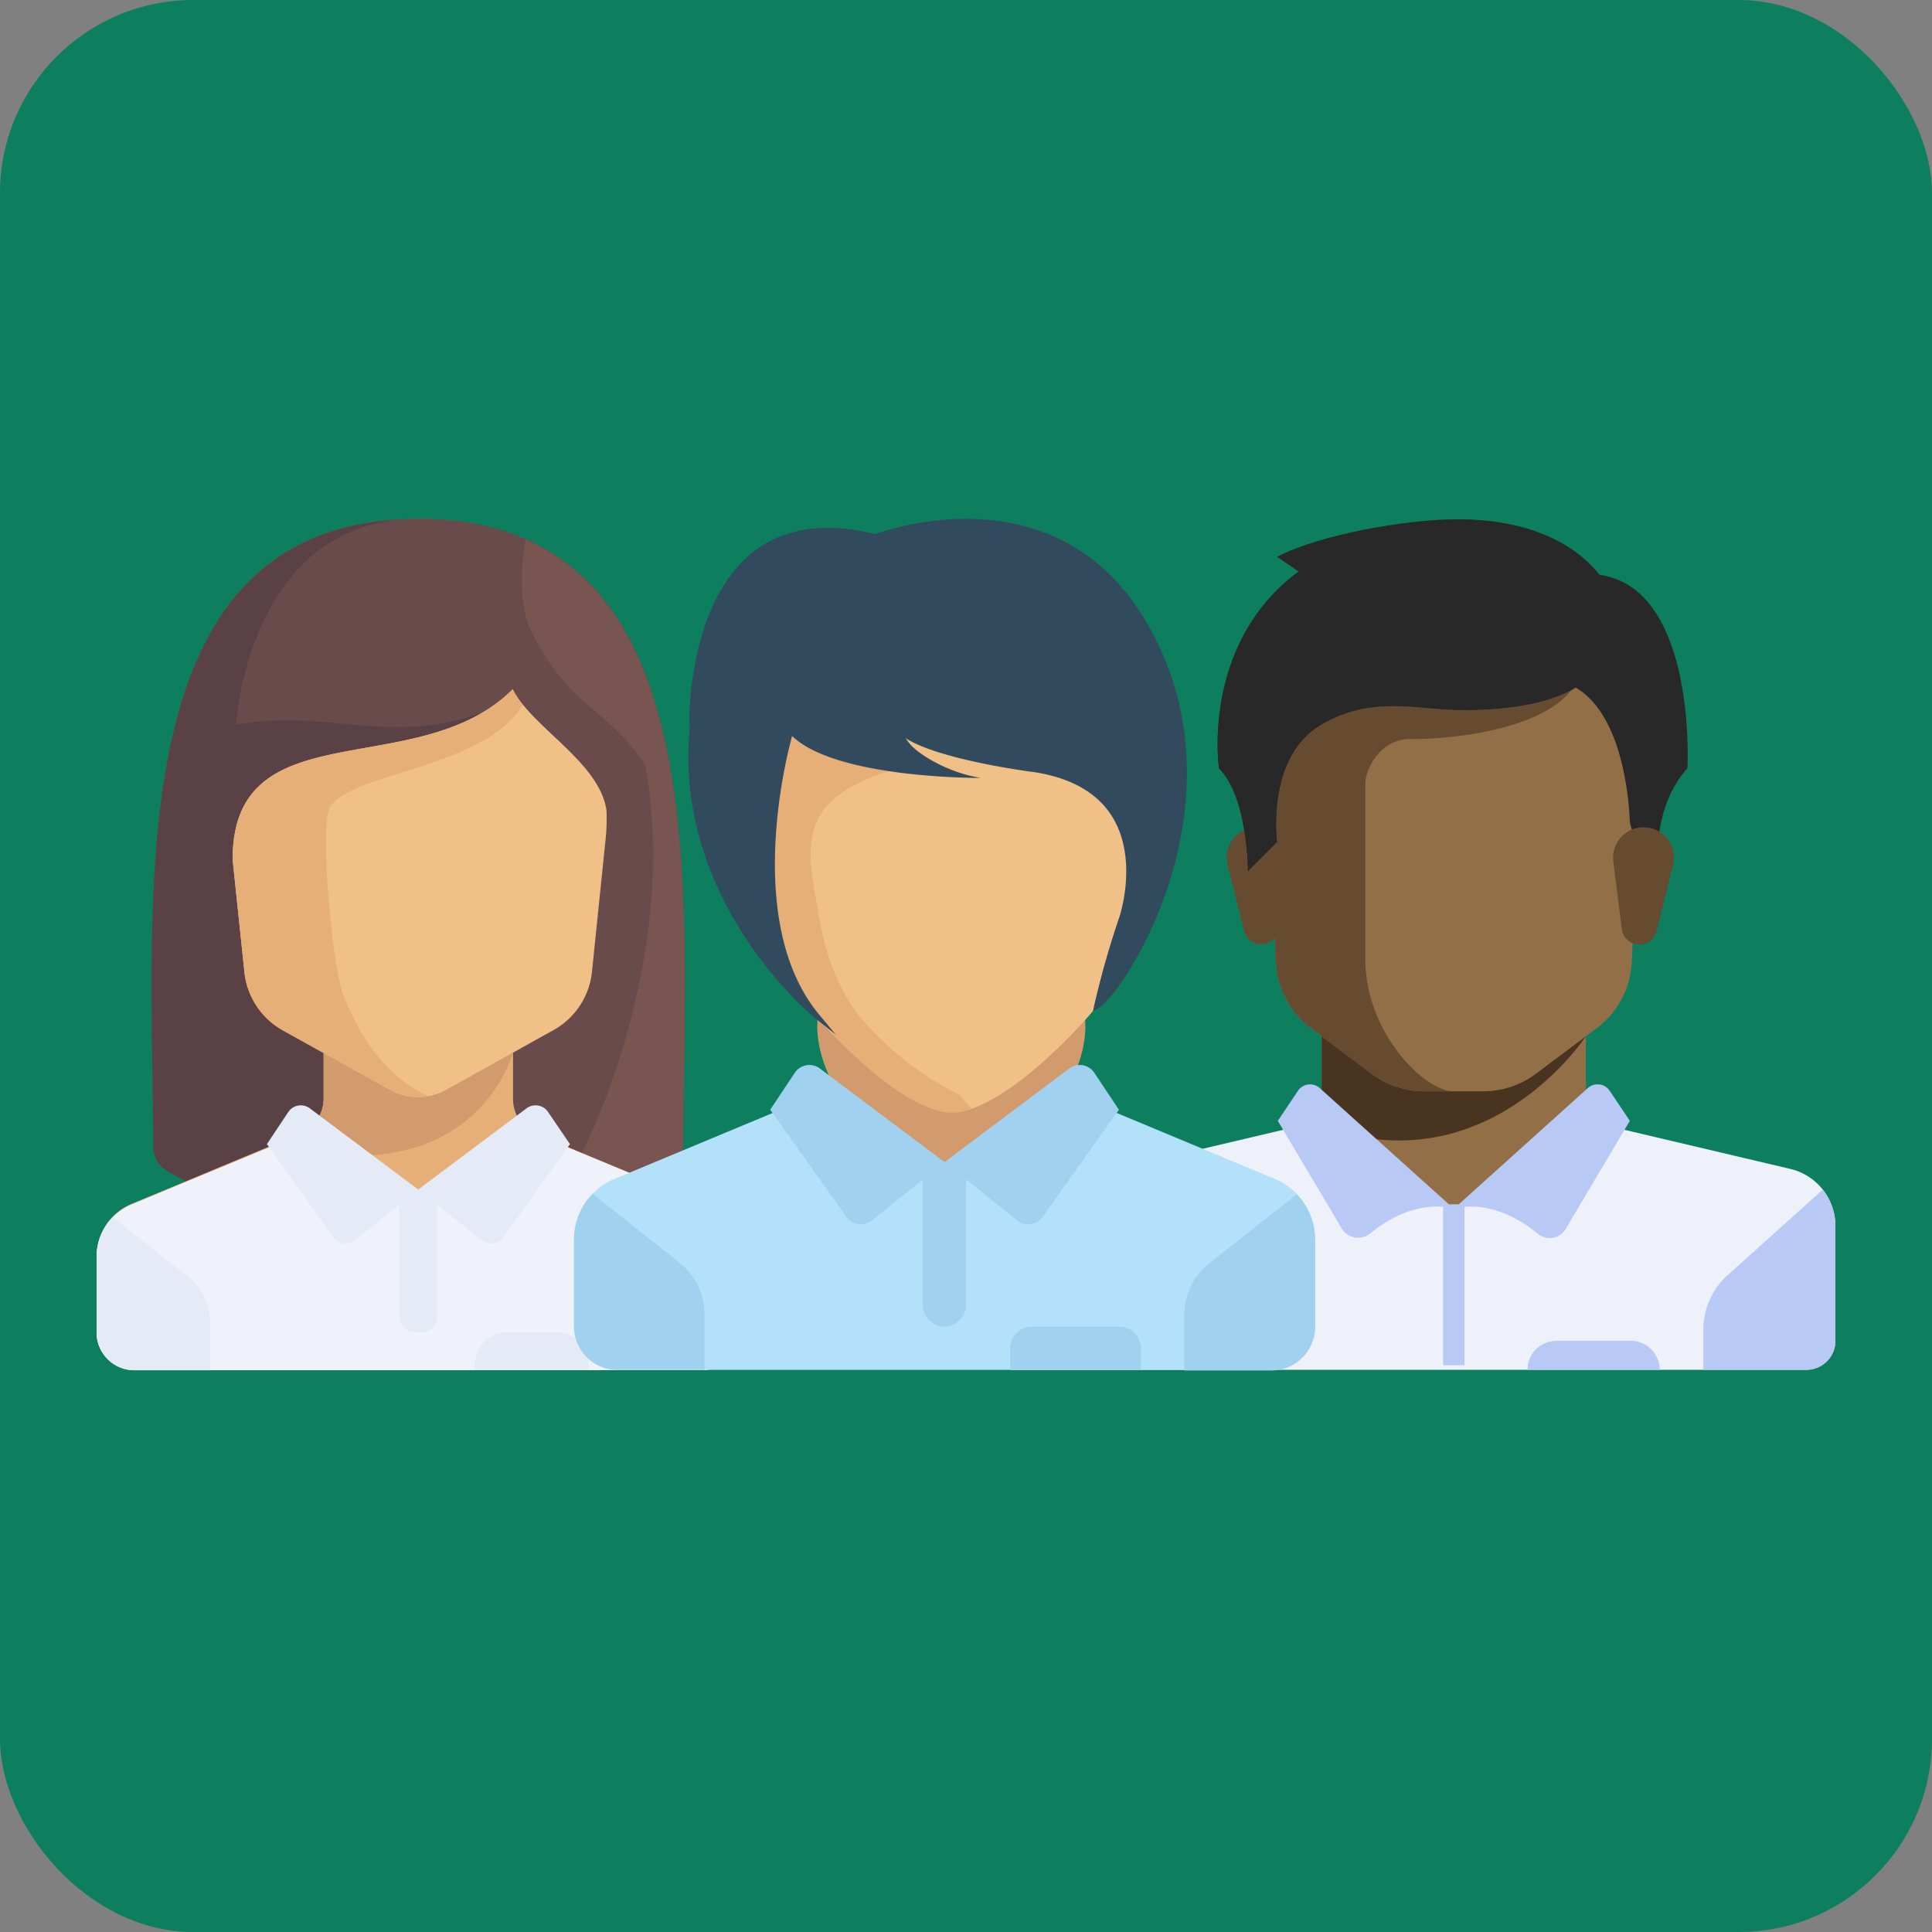
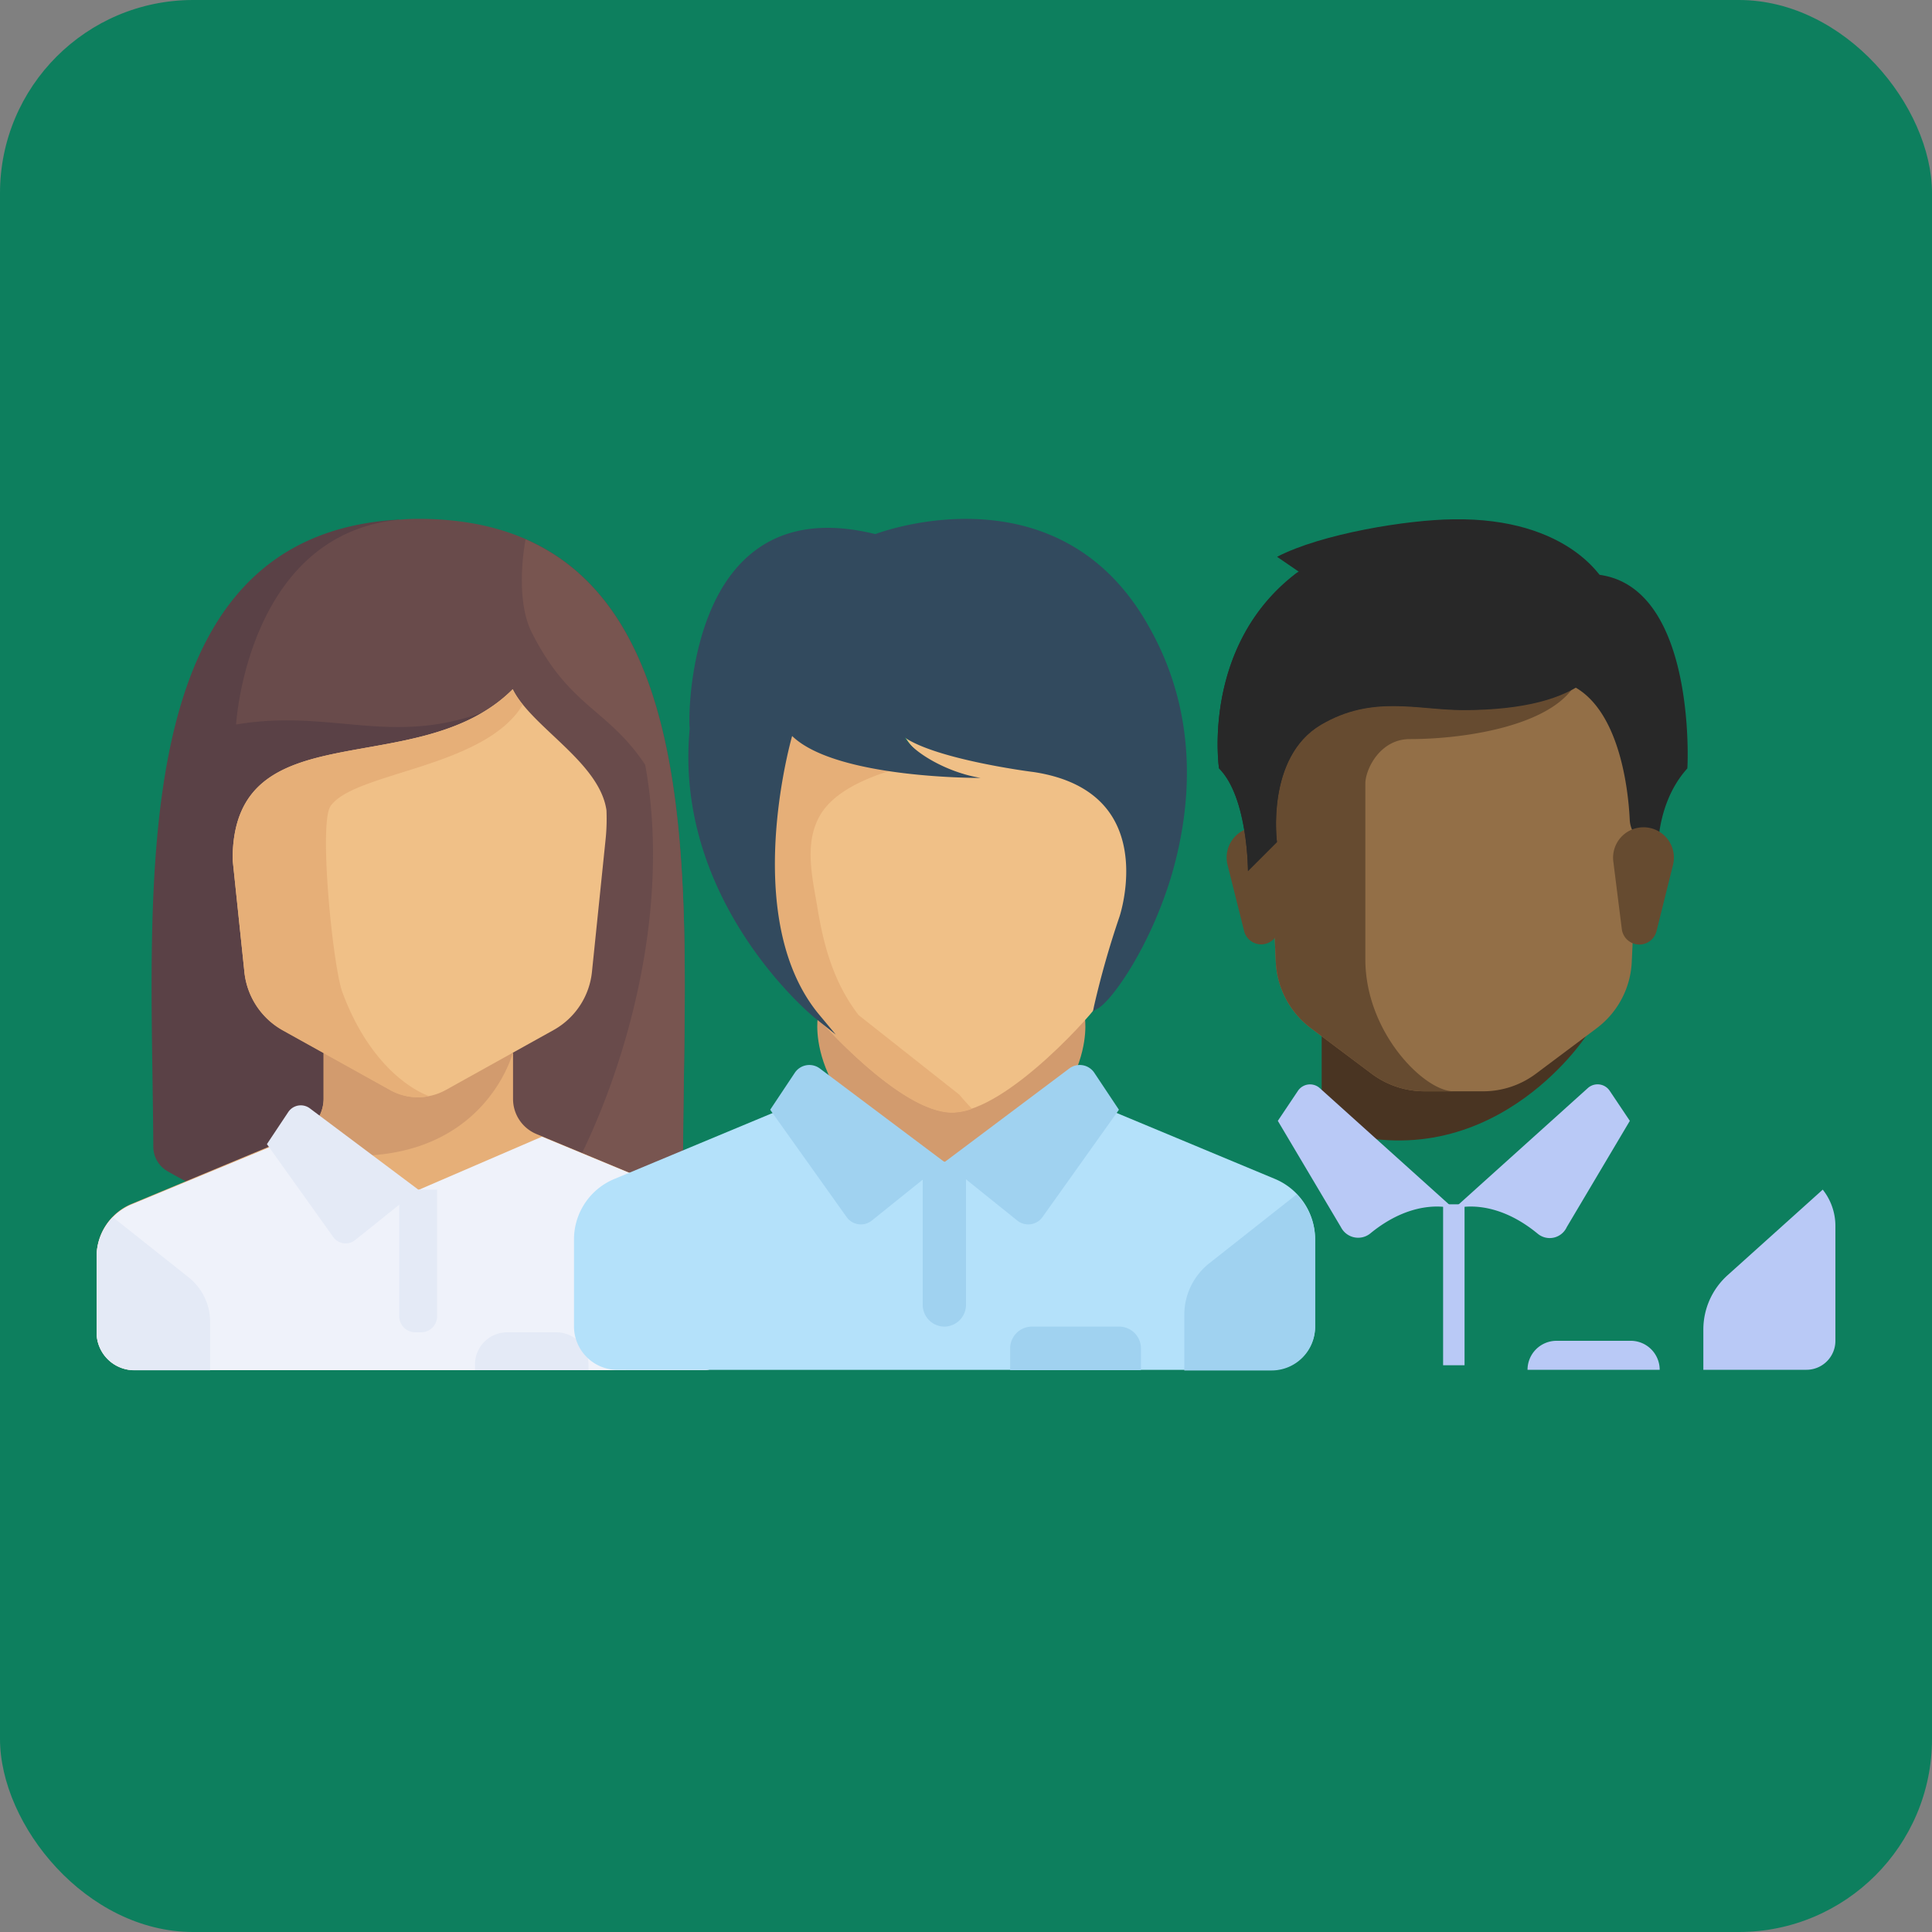
<svg xmlns="http://www.w3.org/2000/svg" id="Layer_1" data-name="Layer 1" viewBox="0 0 200 200">
  <rect x="0" y="0" width="200" height="200" fill="#808080" stroke="none" />
  <defs>
    <style>.cls-1{fill:#0d7f5e;}.cls-2{fill:#694b4b;}.cls-3{fill:#5a4146;}.cls-4{fill:#785550;}.cls-5{fill:#e6af78;}.cls-6{fill:#eff2fa;}.cls-7{fill:#d29b6e;}.cls-8{fill:#e4eaf6;}.cls-9{fill:#f0c087;}.cls-10{fill:#936f47;}.cls-11{fill:#eff1fa;}.cls-12{fill:#493422;}.cls-13{fill:#664b30;}.cls-14{fill:#b9c9f6;}.cls-15{fill:#282828;}.cls-16{fill:#324a5e;}.cls-17{fill:#b4e1fa;}.cls-18{fill:#a0d2f0;}</style>
  </defs>
  <title>Group work</title>
  <rect class="cls-1" width="200" height="200" rx="20" />
-   <path class="cls-2" d="M43.29,53.71c-31,0-27.56,37.7-27.42,65a2.93,2.93,0,0,0,1.43,2.49,51.41,51.41,0,0,0,26,6.91,51.38,51.38,0,0,0,26-6.91,2.93,2.93,0,0,0,1.43-2.49C70.85,91.41,74.29,53.71,43.29,53.71Z" />
  <path class="cls-3" d="M41.29,53.79C12.47,55.41,15.73,92,15.87,118.73a2.93,2.93,0,0,0,1.43,2.49,51.41,51.41,0,0,0,26,6.91L51.13,73.3" />
  <path class="cls-2" d="M43.29,53.71C25.67,53.71,24.44,75,24.44,75c10.16-1.71,16.4,2.57,26.69-1.71l-7.84,54.83a51.38,51.38,0,0,0,26-6.91,2.93,2.93,0,0,0,1.43-2.49C70.85,91.41,74.29,53.71,43.29,53.71Z" />
  <path class="cls-4" d="M70.71,118.73c.12-23.48,2.66-54.59-16.3-62.89-.33,1.72-.92,6.51.63,9.62C59,73.3,62.88,73.3,66.79,79.17c3.92,21.54-7.48,44.41-11.27,47.52h0a49.1,49.1,0,0,0,13.76-5.47A2.93,2.93,0,0,0,70.71,118.73Z" />
  <path class="cls-5" d="M73,124.67l-17.48-7.28a3.93,3.93,0,0,1-2.41-3.62V109H33.5v4.73a3.93,3.93,0,0,1-2.41,3.62l-17.47,7.28A5.87,5.87,0,0,0,10,130.09v7.83a3.91,3.91,0,0,0,3.92,3.92H72.67a3.91,3.91,0,0,0,3.91-3.92v-7.83A5.86,5.86,0,0,0,73,124.67Z" />
  <path class="cls-6" d="M73,124.67l-16.9-7-12.78,5.51-12.78-5.51-16.89,7A5.87,5.87,0,0,0,10,130.09v7.83a3.91,3.91,0,0,0,3.92,3.92H72.67a3.91,3.91,0,0,0,3.91-3.92v-7.83A5.86,5.86,0,0,0,73,124.67Z" />
  <path class="cls-7" d="M53.08,109H33.5v4.73a3.93,3.93,0,0,1-2.41,3.62l-2.73,1.13C49.25,123.85,53.08,109,53.08,109Z" />
  <path class="cls-8" d="M19.54,132.24,11.68,126a5.87,5.87,0,0,0-1.68,4.1v7.83a3.91,3.91,0,0,0,3.92,3.92h7.83v-5A5.88,5.88,0,0,0,19.54,132.24Z" />
  <path class="cls-8" d="M76.58,137.92v-7.83A5.87,5.87,0,0,0,74.92,126L67,132.24a5.86,5.86,0,0,0-2.21,4.59v5h7.84A3.91,3.91,0,0,0,76.58,137.92Z" />
  <path class="cls-8" d="M43.59,137.92H43a1.66,1.66,0,0,1-1.67-1.66V123.15h3.92v13.11A1.66,1.66,0,0,1,43.59,137.92Z" />
  <path class="cls-8" d="M43.29,123.14l-11.21-8.4a1.56,1.56,0,0,0-2.24.38l-2.21,3.32,6.87,9.62a1.57,1.57,0,0,0,2.25.32Z" />
-   <path class="cls-8" d="M43.29,123.14l11.21-8.4a1.56,1.56,0,0,1,2.24.38L59,118.44l-6.87,9.62a1.58,1.58,0,0,1-2.26.32Z" />
  <path class="cls-9" d="M53.08,71.34c-9.79,9.79-29,2-29,17.62l1.21,11.54a7.83,7.83,0,0,0,4,6.14l11.15,6.2a5.89,5.89,0,0,0,5.7,0l11.15-6.2a7.81,7.81,0,0,0,4-6.14L62.7,86.8a20.53,20.53,0,0,0,.08-2.93C62.05,78.88,55,75.26,53.08,71.34Z" />
  <path class="cls-5" d="M24.08,89l1.21,11.54a7.83,7.83,0,0,0,4,6.14l11.15,6.2a5.84,5.84,0,0,0,4,.59h0s-5.63-1.7-9-10.76c-1-2.77-2.45-17.46-1.23-19.25,2.42-3.55,15.92-3.92,19.9-10.5-.19-.25-.38-.49-.54-.74l-.05-.06a7.94,7.94,0,0,1-.46-.78C43.29,81.13,24.08,73.3,24.08,89Z" />
  <path class="cls-8" d="M57.59,137.92H52.5a3.33,3.33,0,0,0-3.33,3.33v.59H60.92v-.59A3.33,3.33,0,0,0,57.59,137.92Z" />
-   <polygon class="cls-10" points="164.17 116.01 164.17 105.38 136.82 105.38 136.82 116.01 150.5 128.16 164.17 116.01" />
-   <path class="cls-11" d="M185.31,121l-18.8-4.43a2.85,2.85,0,0,1-.79-.32l-15.22,8.89-14.64-9.31a3,3,0,0,1-1.38.74L115.68,121A6.07,6.07,0,0,0,111,126.9v11.9a3,3,0,0,0,3,3H187a3,3,0,0,0,3-3V126.9A6.07,6.07,0,0,0,185.31,121Z" />
  <path class="cls-12" d="M136.82,105.38V116.6c17.23,6.2,27.35-9.33,27.35-9.33v-1.89Z" />
  <path class="cls-10" d="M130.75,70.43l1.32,29.13a9.12,9.12,0,0,0,3.64,6.88l6.28,4.71a9.15,9.15,0,0,0,5.47,1.82h6.08a9.1,9.1,0,0,0,5.46-1.82l6.29-4.71a9.11,9.11,0,0,0,3.63-6.88l1.33-29.13Z" />
  <path class="cls-13" d="M145.94,76.51c6.08,0,15.19-1.52,17.35-6.08H130.75l1.32,29.13a9.12,9.12,0,0,0,3.64,6.88l6.28,4.71a9.15,9.15,0,0,0,5.47,1.82h3c-3,0-9.12-6.07-9.12-13.67V81.07C141.38,79.55,142.9,76.51,145.94,76.51Z" />
  <path class="cls-14" d="M178.85,132l9.84-8.85A6.05,6.05,0,0,1,190,126.9v11.9a3,3,0,0,1-3,3H176.33v-4.21A7.56,7.56,0,0,1,178.85,132Z" />
  <path class="cls-14" d="M136.61,112.63l13.89,12.5s-3.89-1.37-8.69,2.59a2,2,0,0,1-3-.69l-6.53-11,2.07-3.09A1.51,1.51,0,0,1,136.61,112.63Z" />
  <path class="cls-14" d="M164.38,112.63l-13.88,12.5s3.89-1.37,8.69,2.59a1.94,1.94,0,0,0,3-.69l6.53-11-2.07-3.09A1.51,1.51,0,0,0,164.38,112.63Z" />
  <path class="cls-15" d="M159.71,60.37l1.42,10.06c6.5,1.3,7.44,11.5,7.58,14.42a2.89,2.89,0,0,0,.48,1.48l2.48,3.85s-.85-6.36,3-10.63C174.71,79.55,176,54.29,159.71,60.37Z" />
  <path class="cls-13" d="M173.19,89.53l-1.71,6.87a1.84,1.84,0,0,1-1.78,1.38h0a1.83,1.83,0,0,1-1.81-1.6l-.88-7a3.15,3.15,0,0,1,3.12-3.54h0A3.14,3.14,0,0,1,173.19,89.53Z" />
  <path class="cls-13" d="M130.13,85.62h0a3.15,3.15,0,0,1,3.12,3.54l-.88,7a1.83,1.83,0,0,1-1.81,1.6h0a1.82,1.82,0,0,1-1.77-1.38l-1.72-6.87A3.15,3.15,0,0,1,130.13,85.62Z" />
  <path class="cls-15" d="M132.2,57.64l2.25,1.54c-10.16,7.5-8.26,20.37-8.26,20.37,3,3,3,10.63,3,10.63l3-3s-1.17-8.77,4.56-12.15c5.32-3.13,10-1.52,14.72-1.52,12.73,0,16.29-4.8,15.67-10.64-.32-3-4.94-9.31-16.71-9.11C145.75,53.8,136.82,55.24,132.2,57.64Z" />
  <path class="cls-15" d="M131.32,72.14a16.66,16.66,0,0,1,3.13-13c-10.16,7.5-8.26,20.37-8.26,20.37,3,3,3,10.63,3,10.63l3-3s-1.17-8.77,4.56-12.15c5.32-3.13,10-1.52,14.72-1.52a37,37,0,0,0,5.48-.38C147.22,73.42,141.44,66,131.32,72.14Z" />
  <path class="cls-14" d="M168.73,138.8h-7.6a3,3,0,0,0-3,3h13.68A3,3,0,0,0,168.73,138.8Z" />
  <path class="cls-7" d="M112.3,105.34s1.73,9.75-13.76,17.34h-.11c-15.5-7.59-13.77-17.34-13.77-17.34h-.1c0-.11.1-.33.1-.44,3.8,4.66,8.57,7.7,13.77,7.7s9.86-3,13.76-7.7c.11.22.22.33.11.44C112.41,105.44,112.41,105.34,112.3,105.34Z" />
  <path class="cls-9" d="M113.49,104.15s.65-3.22,2.6-9.34c0,0,4.56-13.68-9.1-15.8,0,0-13.33-1.77-14.2-4.78,0,0,1,4.9,6.94,5.9,0,0-13.66-.34-17.88-5.23,0,0-5.86,19.69,2.71,30.37,0,0,8.54,9.88,14,9.88C104.37,115.15,114,103.88,113.49,104.15Z" />
-   <path class="cls-5" d="M88.88,105.08c-2.52-3.28-3.58-7-4.24-11-.51-3.09-1.43-6.64.19-9.57,1.78-3.24,6.89-4.7,9.9-5.45,1.07-.27-8.28,0-12.88-4.13,0,0-5.86,19.69,2.71,30.37,0,0,8.54,9.88,14,9.88a6.44,6.44,0,0,0,2.07-.39q-.69-.72-1.32-1.47A31.57,31.57,0,0,1,88.88,105.08Z" />
+   <path class="cls-5" d="M88.88,105.08c-2.52-3.28-3.58-7-4.24-11-.51-3.09-1.43-6.64.19-9.57,1.78-3.24,6.89-4.7,9.9-5.45,1.07-.27-8.28,0-12.88-4.13,0,0-5.86,19.69,2.71,30.37,0,0,8.54,9.88,14,9.88a6.44,6.44,0,0,0,2.07-.39q-.69-.72-1.32-1.47Z" />
  <path class="cls-16" d="M118.94,64.88c-9.15-16.42-27.23-10-28.33-9.59C84.26,53.72,79.34,55,76,59.09c-4.64,5.64-4.75,15.25-4.6,16.32-1.72,18,12.85,29.91,13,30l2.12,1.69L84.77,105C77.1,95.72,81.28,78.78,82,76.19c4.59,4.45,19.52,4.34,19.52,4.34-3.65-.59-7.1-2.77-7.86-4.18C97,78.61,106.53,79.87,107,79.92c3.89.59,6.64,2.17,8.17,4.68,2.65,4.36.79,10.1.7,10.35a92.65,92.65,0,0,0-2.6,9.13l-.13.62.54-.32c1.44-.84,5.29-6.22,7.53-13.54C123.16,84.31,124.4,74.51,118.94,64.88Z" />
  <path class="cls-17" d="M132,122.05l-19.46-8.11L97.78,120.3l-14.73-6.36-19.46,8.11a6.77,6.77,0,0,0-4.17,6.25v9a4.51,4.51,0,0,0,4.51,4.51h67.7a4.51,4.51,0,0,0,4.51-4.51v-9A6.77,6.77,0,0,0,132,122.05Z" />
-   <path class="cls-18" d="M70.42,130.78l-9.06-7.2a6.77,6.77,0,0,0-1.94,4.72v9a4.51,4.51,0,0,0,4.51,4.51h9v-5.77A6.8,6.8,0,0,0,70.42,130.78Z" />
  <path class="cls-18" d="M136.14,137.33v-9a6.75,6.75,0,0,0-1.91-4.69l-9.09,7.17a6.8,6.8,0,0,0-2.54,5.29v5.77h9A4.51,4.51,0,0,0,136.14,137.33Z" />
  <path class="cls-18" d="M97.78,137.33h0a2.26,2.26,0,0,1-2.26-2.26V120.3H100v14.77A2.26,2.26,0,0,1,97.78,137.33Z" />
  <path class="cls-18" d="M97.78,120.3l-12.91-9.69a1.81,1.81,0,0,0-2.59.44l-2.55,3.83L87.65,126a1.81,1.81,0,0,0,2.59.36Z" />
  <path class="cls-18" d="M97.78,120.3l12.91-9.69a1.81,1.81,0,0,1,2.59.44l2.55,3.83L107.91,126a1.81,1.81,0,0,1-2.59.36Z" />
  <path class="cls-18" d="M115.83,137.33h-9a2.26,2.26,0,0,0-2.26,2.25v2.26h13.54v-2.26A2.26,2.26,0,0,0,115.83,137.33Z" />
  <rect class="cls-14" x="149.39" y="124.67" width="2.22" height="16.66" />
</svg>